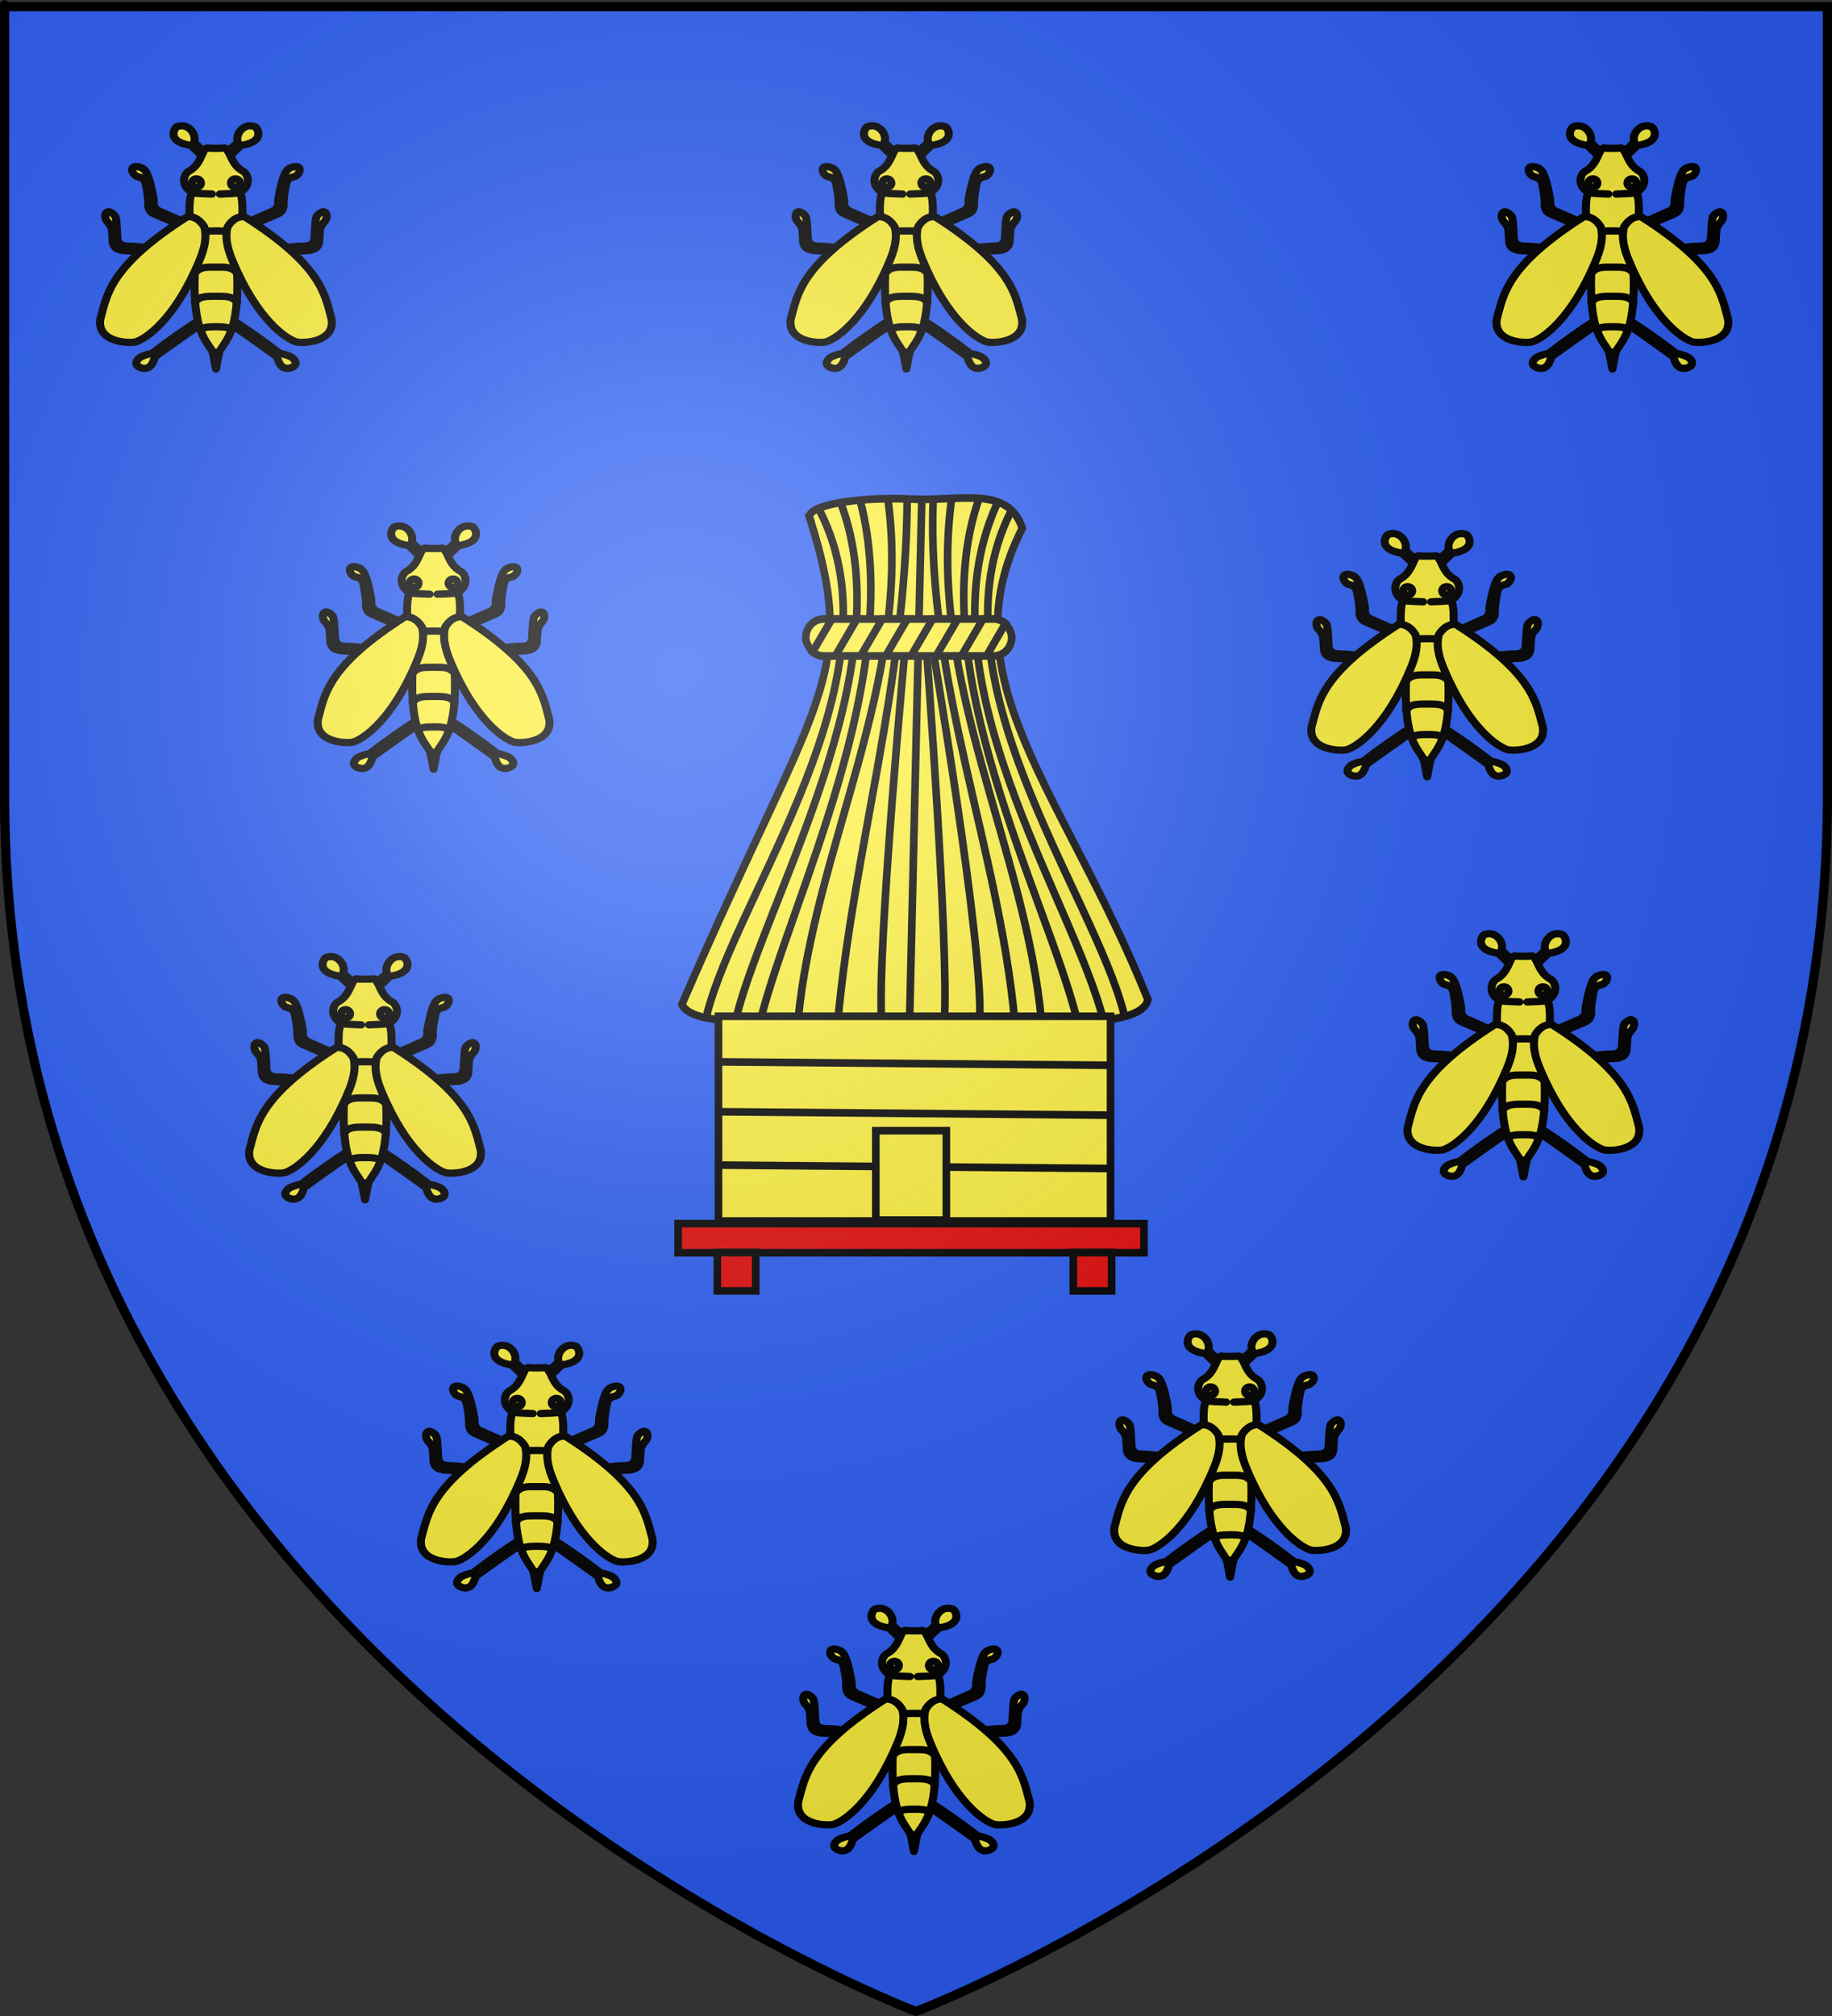
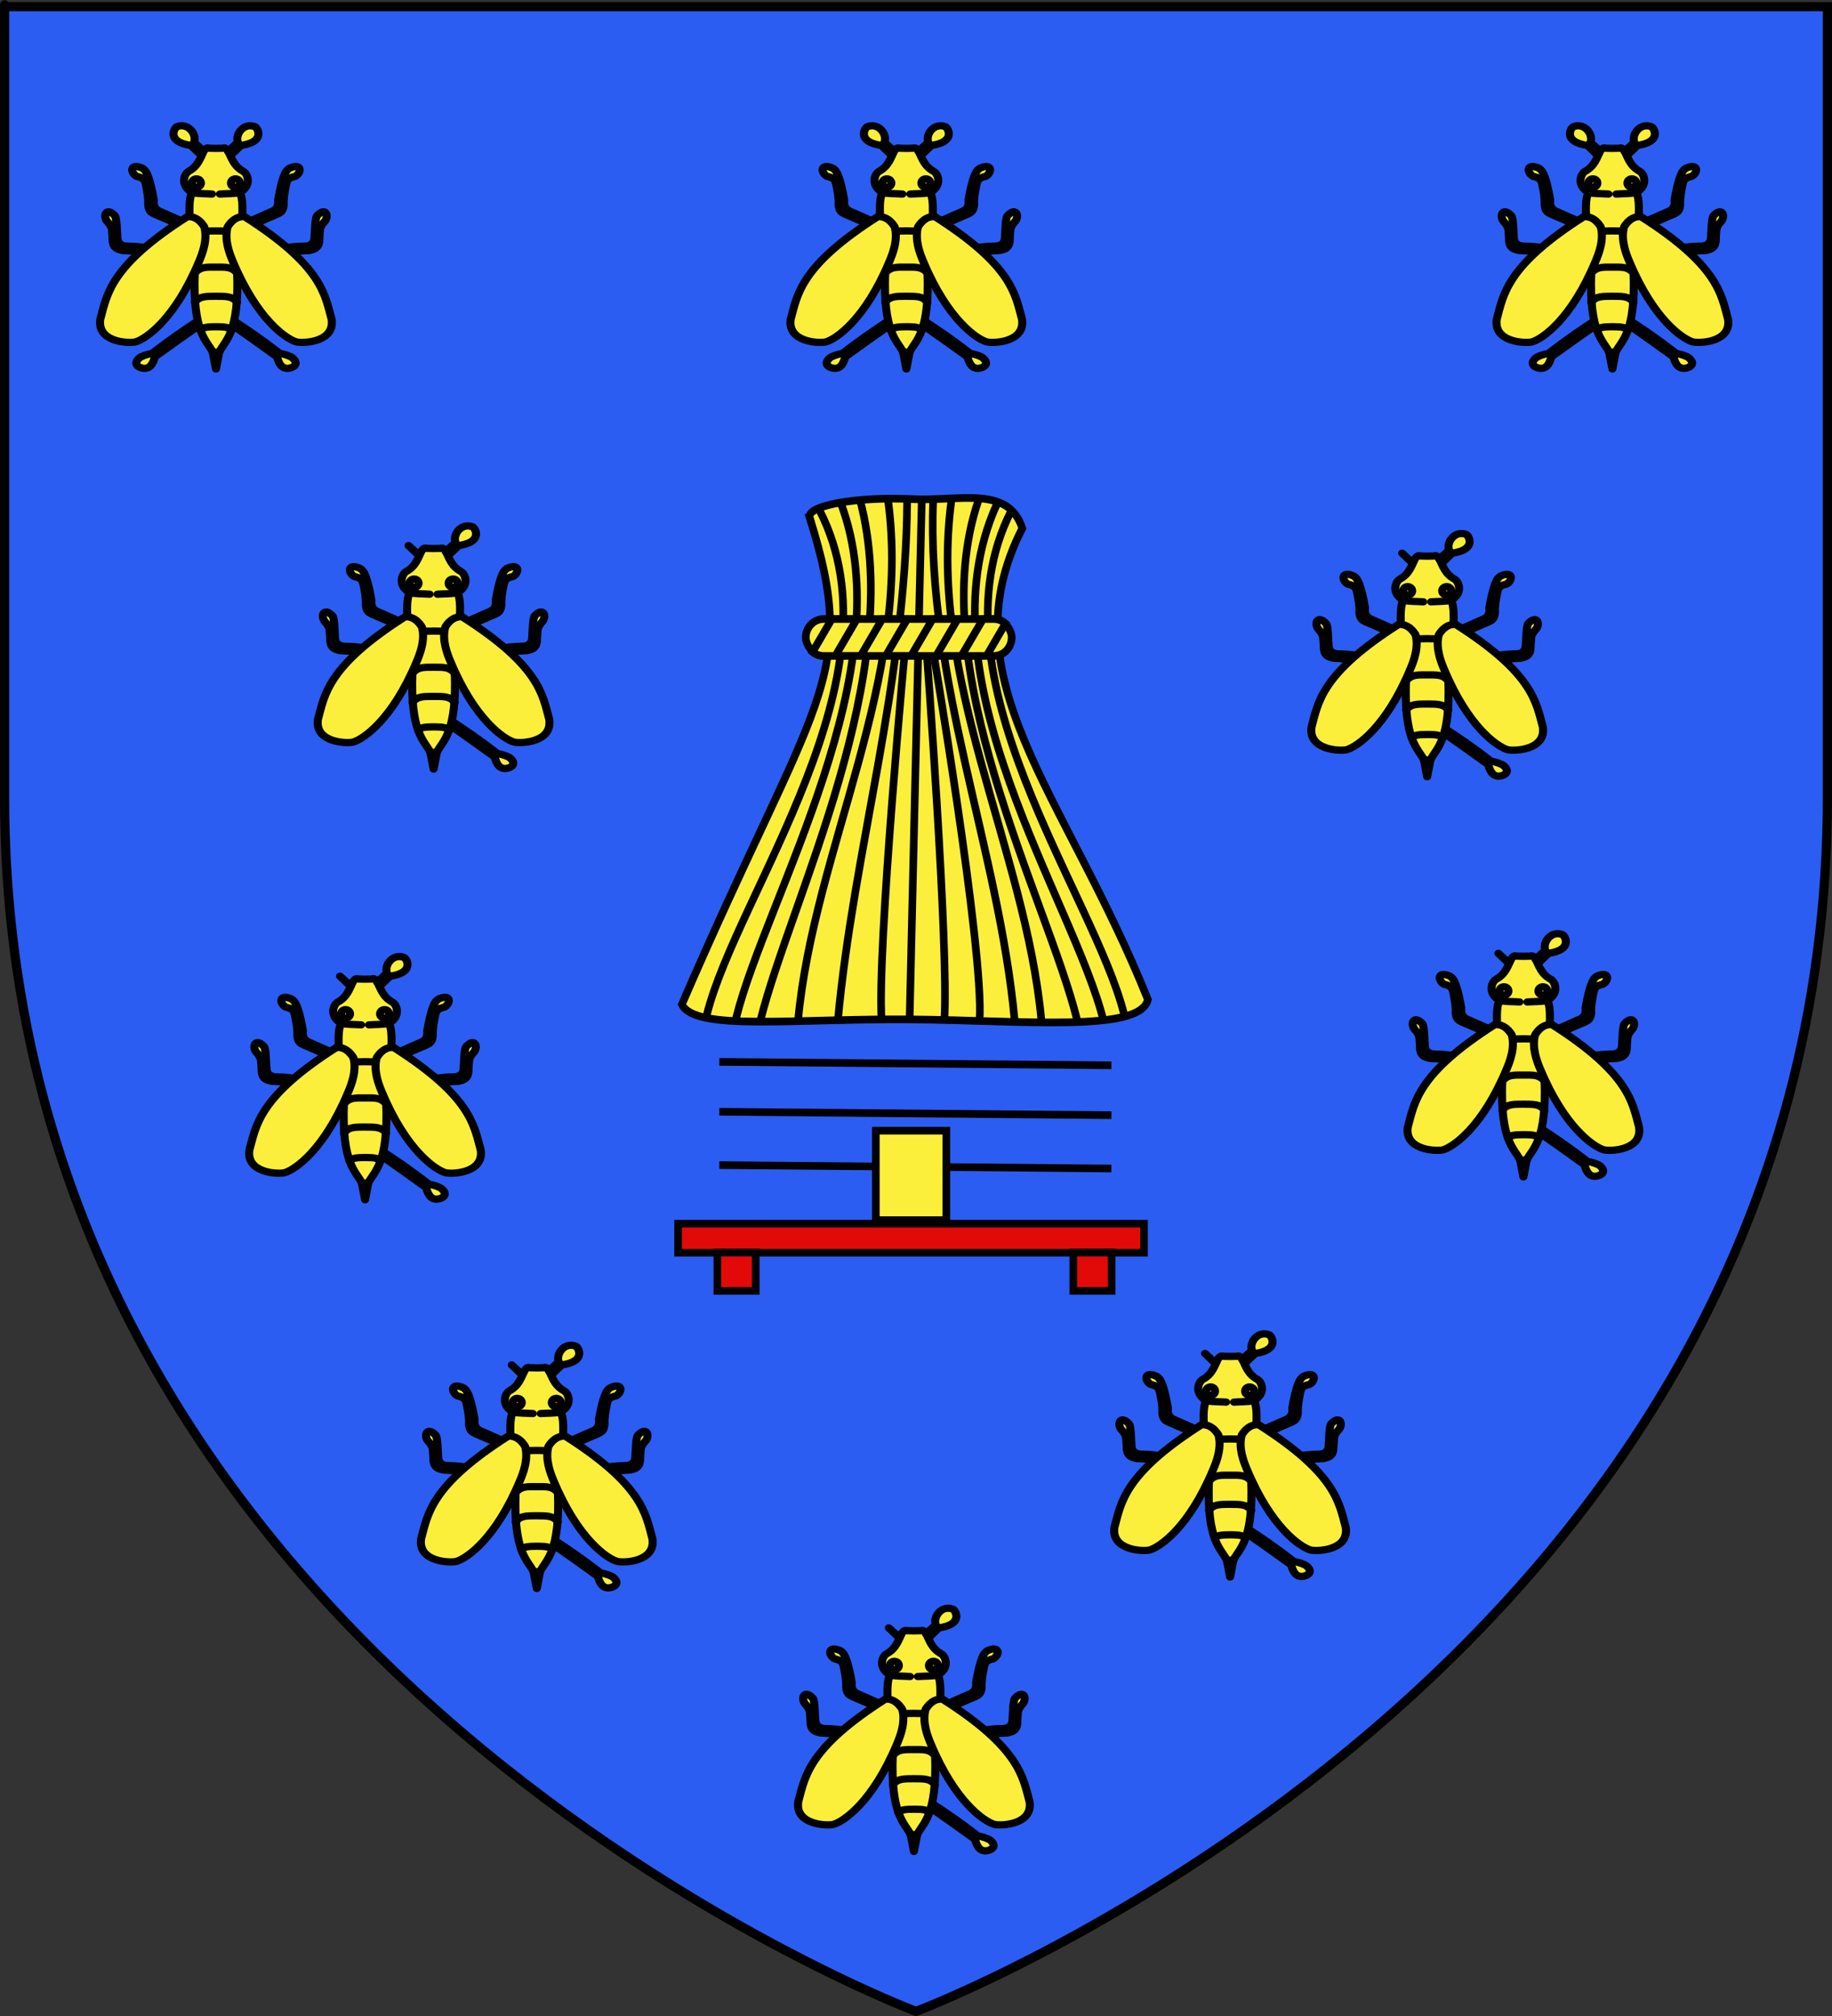
<svg xmlns="http://www.w3.org/2000/svg" xmlns:ns1="http://sodipodi.sourceforge.net/DTD/sodipodi-0.dtd" xmlns:ns2="http://www.inkscape.org/namespaces/inkscape" xmlns:xlink="http://www.w3.org/1999/xlink" height="660" width="600" version="1.0" id="svg2" ns1:version="0.32" ns2:version="0.92.3 (2405546, 2018-03-11)" ns1:docname="Blason ville fr Grand'Combe-Châteleu (Doubs).svg" ns2:export-filename="/Users/olivier/Desktop/Blason Rouge/Blason_Vide_3D.png" ns2:export-xdpi="144" ns2:export-ydpi="144" ns2:output_extension="org.inkscape.output.svg.inkscape">
  <rect width="100%" height="100%" fill="#333333" stroke="none" />
  <ns1:namedview ns2:window-height="1017" ns2:window-width="1920" ns2:pageshadow="2" ns2:pageopacity="0.0" guidetolerance="10.0" gridtolerance="10.0" objecttolerance="10.0" borderopacity="1.0" bordercolor="#666666" pagecolor="#ffffff" id="base" showgrid="false" height="660px" ns2:zoom="1.1420841" ns2:cx="102.88587" ns2:cy="307.87534" ns2:window-x="-8" ns2:window-y="-8" ns2:current-layer="layer4" ns2:window-maximized="1" />
  <desc id="desc4">Flag of Canton of Valais (Wallis)</desc>
  <defs id="defs6">
    <linearGradient id="linearGradient2893">
      <stop style="stop-color:white;stop-opacity:0.314;" offset="0" id="stop2895" />
      <stop id="stop2897" offset="0.19" style="stop-color:white;stop-opacity:0.251;" />
      <stop style="stop-color:#6b6b6b;stop-opacity:0.125;" offset="0.6" id="stop2901" />
      <stop style="stop-color:black;stop-opacity:0.125;" offset="1" id="stop2899" />
    </linearGradient>
    <radialGradient ns2:collect="always" xlink:href="#linearGradient2893" id="radialGradient3163" gradientUnits="userSpaceOnUse" gradientTransform="matrix(1.353,0,0,1.349,-77.629,-85.747)" cx="221.445" cy="226.331" fx="221.445" fy="226.331" r="300" />
  </defs>
  <g ns2:groupmode="layer" id="layer3" ns2:label="Fond écu" style="display:inline" ns1:insensitive="true">
    <path id="path2855" style="fill:#2b5df2;fill-opacity:1;fill-rule:evenodd;stroke:none;stroke-width:1px;stroke-linecap:butt;stroke-linejoin:miter;stroke-opacity:1" d="m 300,658.5 c 0,0 298.5,-112.32 298.5,-397.772 0,-285.452 0,-258.552 0,-258.552 H 1.5 V 260.728 C 1.5,546.18 300,658.5 300,658.5 Z" ns1:nodetypes="cccccc" ns2:connector-curvature="0" />
    <g id="g2984" transform="matrix(0.148,0,0,0.148,110.195,140.678)" />
  </g>
  <g ns2:groupmode="layer" id="layer4" ns2:label="Meubles">
    <g id="g3526" transform="matrix(0.69,0,0,0.69,220.843,162.396)" style="stroke:#000000;stroke-width:3.621;stroke-miterlimit:4;stroke-dasharray:none;stroke-opacity:1">
      <g transform="translate(-187.156,-71.308)" style="display:inline;stroke:#000000;stroke-width:3.621;stroke-miterlimit:4;stroke-dasharray:none;stroke-opacity:1" ns2:label="Fond écu" id="g3528">
        <g transform="matrix(3.624,0,0,3.624,-645.187,22.442)" id="g11341" style="stroke:#000000;stroke-width:0.999;stroke-miterlimit:4;stroke-dasharray:none;stroke-opacity:1">
          <path style="fill:#fcef3c;fill-opacity:1;fill-rule:evenodd;stroke:#000000;stroke-width:0.999;stroke-linecap:butt;stroke-linejoin:miter;stroke-miterlimit:4;stroke-dasharray:none;stroke-opacity:1" d="m 247.415,16.342 c 6.65,21.103 0.72,23.266 -16.746,63.7 1.711,3.527 14.704,1.828 30.026,1.963 14.733,0.129 30.046,1.74 31.008,-2.6 C 280.745,52.121 265.218,37.349 275.251,17.708 c -1.818,-5.646 -8.168,-3.522 -14.4,-3.818 -7.478,-0.355 -13.969,0.871 -13.436,2.452 z" id="path6015" ns1:nodetypes="ccsccsc" ns2:connector-curvature="0" />
          <path style="fill:none;fill-rule:evenodd;stroke:#000000;stroke-width:0.999;stroke-linecap:butt;stroke-linejoin:miter;stroke-miterlimit:4;stroke-dasharray:none;stroke-opacity:1" d="M 233.939,81.377 C 237.92,65.452 259.738,37.105 248.749,15.447" id="path4212" ns1:nodetypes="cc" ns2:connector-curvature="0" />
          <path ns1:nodetypes="cc" id="path4214" d="M 288.598,81.377 C 284.617,65.452 262.8,37.105 273.788,15.447" style="fill:none;fill-rule:evenodd;stroke:#000000;stroke-width:0.999;stroke-linecap:butt;stroke-linejoin:miter;stroke-miterlimit:4;stroke-dasharray:none;stroke-opacity:1" ns2:connector-curvature="0" />
          <path style="fill:none;fill-rule:evenodd;stroke:#000000;stroke-width:0.999;stroke-linecap:butt;stroke-linejoin:miter;stroke-miterlimit:4;stroke-dasharray:none;stroke-opacity:1" d="M 285.891,82.173 C 281.91,66.248 261.685,37.265 271.877,14.651" id="path4216" ns1:nodetypes="cc" ns2:connector-curvature="0" />
          <path ns1:nodetypes="cc" id="path4218" d="m 237.761,81.855 c 3.981,-15.925 21.977,-45.705 13.696,-67.522" style="fill:none;fill-rule:evenodd;stroke:#000000;stroke-width:0.999;stroke-linecap:butt;stroke-linejoin:miter;stroke-miterlimit:4;stroke-dasharray:none;stroke-opacity:1" ns2:connector-curvature="0" />
          <path style="fill:none;fill-rule:evenodd;stroke:#000000;stroke-width:0.999;stroke-linecap:butt;stroke-linejoin:miter;stroke-miterlimit:4;stroke-dasharray:none;stroke-opacity:1" d="M 240.946,82.173 C 244.927,66.248 260.056,36.946 254.005,14.014" id="path4220" ns1:nodetypes="cc" ns2:connector-curvature="0" />
          <path ns1:nodetypes="cc" id="path4222" d="M 282.417,82.014 C 278.436,66.089 262.033,35.831 269.518,14.014" style="fill:none;fill-rule:evenodd;stroke:#000000;stroke-width:0.999;stroke-linecap:butt;stroke-linejoin:miter;stroke-miterlimit:4;stroke-dasharray:none;stroke-opacity:1" ns2:connector-curvature="0" />
          <path ns1:nodetypes="cc" id="path4224" d="m 245.883,82.173 c 2.07,-22.454 14.97,-44.59 11.785,-68.159" style="fill:none;fill-rule:evenodd;stroke:#000000;stroke-width:0.999;stroke-linecap:butt;stroke-linejoin:miter;stroke-miterlimit:4;stroke-dasharray:none;stroke-opacity:1" ns2:connector-curvature="0" />
          <path style="fill:none;fill-rule:evenodd;stroke:#000000;stroke-width:0.999;stroke-linecap:butt;stroke-linejoin:miter;stroke-miterlimit:4;stroke-dasharray:none;stroke-opacity:1" d="M 277.758,82.173 C 275.688,59.719 262.789,37.583 265.974,14.014" id="path4226" ns1:nodetypes="cc" ns2:connector-curvature="0" />
          <path ns1:nodetypes="cc" id="path4228" d="M 274.255,82.173 C 272.185,59.719 262.63,37.583 263.585,14.014" style="fill:none;fill-rule:evenodd;stroke:#000000;stroke-width:0.999;stroke-linecap:butt;stroke-linejoin:miter;stroke-miterlimit:4;stroke-dasharray:none;stroke-opacity:1" ns2:connector-curvature="0" />
          <path style="fill:none;fill-rule:evenodd;stroke:#000000;stroke-width:0.999;stroke-linecap:butt;stroke-linejoin:miter;stroke-miterlimit:4;stroke-dasharray:none;stroke-opacity:1" d="m 251.097,82.173 c 2.07,-22.454 8.918,-44.112 9.077,-68.159" id="path4230" ns1:nodetypes="cc" ns2:connector-curvature="0" />
          <path ns1:nodetypes="cc" id="path4232" d="m 260.492,82.173 c 0,0 1.593,-68.159 1.593,-68.159" style="fill:none;fill-rule:evenodd;stroke:#000000;stroke-width:0.999;stroke-linecap:butt;stroke-linejoin:miter;stroke-miterlimit:4;stroke-dasharray:none;stroke-opacity:1" ns2:connector-curvature="0" />
          <path style="fill:none;fill-rule:evenodd;stroke:#000000;stroke-width:0.999;stroke-linecap:butt;stroke-linejoin:miter;stroke-miterlimit:4;stroke-dasharray:none;stroke-opacity:1" d="m 256.83,82.173 c -0.637,-9.237 3.185,-50.005 3.185,-50.005" id="path4234" ns1:nodetypes="cc" ns2:connector-curvature="0" />
          <path ns1:nodetypes="cc" id="path4236" d="m 265.039,82.173 c 0.637,-9.237 -2.389,-49.368 -2.389,-49.368" style="fill:none;fill-rule:evenodd;stroke:#000000;stroke-width:0.999;stroke-linecap:butt;stroke-linejoin:miter;stroke-miterlimit:4;stroke-dasharray:none;stroke-opacity:1" ns2:connector-curvature="0" />
          <path style="fill:none;fill-rule:evenodd;stroke:#000000;stroke-width:0.999;stroke-linecap:butt;stroke-linejoin:miter;stroke-miterlimit:4;stroke-dasharray:none;stroke-opacity:1" d="m 269.657,82.173 c 0.637,-9.237 -6.37,-50.164 -6.37,-50.164" id="path4238" ns1:nodetypes="cc" ns2:connector-curvature="0" />
          <rect style="display:inline;overflow:visible;visibility:visible;fill:#fcef3c;fill-opacity:1;fill-rule:nonzero;stroke:#000000;stroke-width:0.999;stroke-linecap:butt;stroke-linejoin:miter;stroke-miterlimit:4;stroke-dasharray:none;stroke-dashoffset:0;stroke-opacity:1;marker:none;marker-start:none;marker-mid:none;marker-end:none" id="rect7704" width="26.966" height="4.836" x="246.898" y="29.583" ry="2.418" rx="2.345" />
          <path style="display:inline;overflow:visible;visibility:visible;fill:#fcef3c;fill-opacity:1;fill-rule:nonzero;stroke:#000000;stroke-width:0.999;stroke-linecap:butt;stroke-linejoin:miter;stroke-miterlimit:4;stroke-dasharray:none;stroke-dashoffset:0;stroke-opacity:1;marker:none;marker-start:none;marker-mid:none;marker-end:none" d="m 250.305,29.584 -2.52,4.314 c 0.4,0.327 0.905,0.522 1.456,0.522 h 1.526 l 2.825,-4.836 z m 6.603,0 -2.825,4.836 h 3.283 l 2.825,-4.836 z m 6.603,0 -2.825,4.836 h 3.283 l 2.825,-4.836 z m 6.598,0 -2.825,4.836 h 3.287 l 2.478,-4.249 c -0.41,-0.365 -0.944,-0.587 -1.53,-0.587 z" id="rect7758" ns2:connector-curvature="0" />
-           <path style="fill:#fcef3c;fill-opacity:1;fill-rule:nonzero;stroke:#000000;stroke-width:0.999;stroke-miterlimit:4;stroke-dasharray:none;stroke-opacity:1" d="m 235.459,81.593 h 51.354 v 26.806 h -51.354 z" id="rect6012" ns2:connector-curvature="0" />
          <path style="fill:none;fill-rule:evenodd;stroke:#000000;stroke-width:0.999;stroke-linecap:butt;stroke-linejoin:miter;stroke-miterlimit:4;stroke-dasharray:none;stroke-opacity:1" d="m 235.574,87.564 c 51.349,0.45 51.349,0.45 51.349,0.45" id="path7787" ns2:connector-curvature="0" />
          <path id="path7789" d="m 235.574,94.095 c 51.349,0.45 51.349,0.45 51.349,0.45" style="fill:none;fill-rule:evenodd;stroke:#000000;stroke-width:0.999;stroke-linecap:butt;stroke-linejoin:miter;stroke-miterlimit:4;stroke-dasharray:none;stroke-opacity:1" ns2:connector-curvature="0" />
          <path style="fill:none;fill-rule:evenodd;stroke:#000000;stroke-width:0.999;stroke-linecap:butt;stroke-linejoin:miter;stroke-miterlimit:4;stroke-dasharray:none;stroke-opacity:1" d="m 235.574,101.077 c 51.349,0.45 51.349,0.45 51.349,0.45" id="path7791" ns2:connector-curvature="0" />
          <rect style="fill:#fcef3c;fill-opacity:1;fill-rule:nonzero;stroke:#000000;stroke-width:0.999;stroke-miterlimit:4;stroke-dasharray:none;stroke-opacity:1" id="rect7793" width="9.234" height="11.711" x="256.069" y="96.573" />
          <rect y="108.742" x="230.177" height="3.812" width="61.017" id="rect7795" style="fill:#e20909;fill-opacity:1;fill-rule:nonzero;stroke:#000000;stroke-width:0.999;stroke-miterlimit:4;stroke-dasharray:none;stroke-opacity:1" />
          <rect y="112.53" x="235.316" height="5.021" width="5.021" id="rect7797" style="fill:#e20909;fill-opacity:1;fill-rule:nonzero;stroke:#000000;stroke-width:0.999;stroke-miterlimit:4;stroke-dasharray:none;stroke-opacity:1" />
          <rect style="fill:#e20909;fill-opacity:1;fill-rule:nonzero;stroke:#000000;stroke-width:0.999;stroke-miterlimit:4;stroke-dasharray:none;stroke-opacity:1" id="rect7799" width="5.021" height="5.021" x="281.935" y="112.53" />
        </g>
      </g>
      <g transform="translate(-187.156,-71.308)" ns2:label="Meubles" id="g3556" style="stroke:#000000;stroke-width:3.621;stroke-miterlimit:4;stroke-dasharray:none;stroke-opacity:1" />
      <g transform="translate(-187.156,-71.308)" ns2:label="Reflet final" id="g3558" style="stroke:#000000;stroke-width:3.621;stroke-miterlimit:4;stroke-dasharray:none;stroke-opacity:1" />
      <g transform="translate(-187.156,-71.308)" ns2:label="Contour final" id="g3560" style="stroke:#000000;stroke-width:3.621;stroke-miterlimit:4;stroke-dasharray:none;stroke-opacity:1" />
    </g>
    <g id="g3036" transform="matrix(0.148,0,0,0.148,254.921,517.464)" style="fill:#fcef3c;stroke:#000000;stroke-width:16.849;stroke-miterlimit:4;stroke-dasharray:none;stroke-opacity:1">
      <g id="g3038" style="display:inline;fill:#fcef3c;stroke:#000000;stroke-width:9.113;stroke-miterlimit:4;stroke-dasharray:none;stroke-opacity:1" transform="matrix(1.947,0,0,1.756,-335.076,-294.043)">
        <g id="g3040" style="fill:#fcef3c;stroke:#000000;stroke-width:9.113;stroke-miterlimit:4;stroke-dasharray:none;stroke-opacity:1">
-           <path id="path3042" style="display:inline;overflow:visible;visibility:visible;opacity:1;fill:#fcef3c;fill-opacity:1;fill-rule:nonzero;stroke:#000000;stroke-width:9.113;stroke-linecap:round;stroke-linejoin:round;stroke-miterlimit:4;stroke-dasharray:none;stroke-dashoffset:0;stroke-opacity:1;marker:none;marker-start:none;marker-mid:none;marker-end:none" d="m 308.571,445.934 c -16.985,12.226 -34.706,25.61 -55,43.036 -6.655,1.291 -12.856,4.042 -14.455,5.723 -9.71,9.417 2.891,14.127 7.491,13.027 5.661,-0.852 8.294,-7.003 10.179,-14.464 18.095,-14.549 36.19,-28.589 54.286,-42.679" ns2:connector-curvature="0" />
-           <path id="path3044" style="display:inline;overflow:visible;visibility:visible;opacity:1;fill:#fcef3c;fill-opacity:1;fill-rule:nonzero;stroke:#000000;stroke-width:9.113;stroke-linecap:round;stroke-linejoin:round;stroke-miterlimit:4;stroke-dasharray:none;stroke-dashoffset:0;stroke-opacity:1;marker:none;marker-start:none;marker-mid:none;marker-end:none" d="m 309.464,239.505 -11.786,-12.5 c -26.997,-4.367 -19.671,-20.382 -16.25,-23.393 12.498,-6.048 23.387,8.915 19.821,19.464 l 11.25,11.429" ns2:connector-curvature="0" />
+           <path id="path3044" style="display:inline;overflow:visible;visibility:visible;opacity:1;fill:#fcef3c;fill-opacity:1;fill-rule:nonzero;stroke:#000000;stroke-width:9.113;stroke-linecap:round;stroke-linejoin:round;stroke-miterlimit:4;stroke-dasharray:none;stroke-dashoffset:0;stroke-opacity:1;marker:none;marker-start:none;marker-mid:none;marker-end:none" d="m 309.464,239.505 -11.786,-12.5 l 11.25,11.429" ns2:connector-curvature="0" />
          <path id="path3046" style="display:inline;overflow:visible;visibility:visible;opacity:1;fill:#fcef3c;fill-opacity:1;fill-rule:nonzero;stroke:#000000;stroke-width:9.113;stroke-linecap:round;stroke-linejoin:round;stroke-miterlimit:4;stroke-dasharray:none;stroke-dashoffset:0;stroke-opacity:1;marker:none;marker-start:none;marker-mid:none;marker-end:none" d="m 290.893,323.969 -26.607,-13.036 c -6.037,-2.296 -9.833,-6.534 -8.75,-15 -6.155,-39.175 -11.255,-38.284 -12.857,-40.179 -14.487,-7.224 -14.062,5.439 -6.786,10.179 8.388,2.027 9.136,4.87 10.357,9.107 1.815,9.957 3.387,19.576 2.857,26.25 0.502,9.276 4.063,10.395 7.321,12.321 l 30,14.286" ns2:connector-curvature="0" />
          <path id="path3048" style="display:inline;overflow:visible;visibility:visible;opacity:1;fill:#fcef3c;fill-opacity:1;fill-rule:nonzero;stroke:#000000;stroke-width:9.113;stroke-linecap:round;stroke-linejoin:round;stroke-miterlimit:4;stroke-dasharray:none;stroke-dashoffset:0;stroke-opacity:1;marker:none;marker-start:none;marker-mid:none;marker-end:none" d="m 246.964,355.755 c -6.603,-0.711 -9.285,-1.683 -22.321,-1.964 -6.758,-0.332 -10.443,-4.372 -10.536,-10.893 -0.64,-10.148 -0.695,-24.51 -2.857,-27.321 -9.046,-10.983 -13.661,-1.325 -9.286,6.429 2.919,3.571 5.336,7.143 5.893,10.714 0.548,6.178 0.821,11.261 0.893,15.536 1.159,8.753 6.215,9.714 11.071,11.071 l 25.536,1.607" ns2:connector-curvature="0" />
          <path id="path3050" style="display:inline;overflow:visible;visibility:visible;opacity:1;fill:#fcef3c;fill-opacity:1;fill-rule:nonzero;stroke:#000000;stroke-width:9.113;stroke-linecap:round;stroke-linejoin:round;stroke-miterlimit:4;stroke-dasharray:none;stroke-dashoffset:0;stroke-opacity:1;marker:none;marker-start:none;marker-mid:none;marker-end:none" d="m 343.744,445.934 c 16.985,12.226 34.706,25.61 55,43.036 6.655,1.291 12.856,4.042 14.455,5.723 9.71,9.417 -2.891,14.127 -7.491,13.027 -5.661,-0.852 -8.294,-7.003 -10.179,-14.464 -18.095,-14.549 -36.19,-28.589 -54.286,-42.679" ns2:connector-curvature="0" />
          <path id="path3052" style="display:inline;overflow:visible;visibility:visible;fill:#fcef3c;fill-opacity:1;fill-rule:nonzero;stroke:#000000;stroke-width:9.113;stroke-linecap:round;stroke-linejoin:round;stroke-miterlimit:4;stroke-dasharray:none;stroke-dashoffset:0;stroke-opacity:1;marker:none;marker-start:none;marker-mid:none;marker-end:none" d="m 326.158,230.724 6.158,-0.148 c 2.396,0.602 3.907,-2.774 7.5,3.214 4.181,8.781 6.318,19.235 17.587,25.992 5.163,3.554 9.515,17.667 -4.015,26.508 3.659,7.682 3.125,23.751 2.143,40.714 l -5.357,59.286 c 2.709,76.848 -13.394,85.982 -20.292,100.923 l -3.723,21.398 -3.723,-21.398 c -6.898,-14.941 -23.002,-24.075 -20.292,-100.923 l -5.357,-59.286 c -0.982,-16.963 -1.516,-33.032 2.143,-40.714 -13.53,-8.841 -9.178,-22.954 -4.015,-26.508 11.269,-6.757 13.406,-17.211 17.587,-25.992 3.593,-5.988 5.104,-2.613 7.5,-3.214 z" ns2:connector-curvature="0" />
          <path id="path3054" style="display:inline;overflow:visible;visibility:visible;opacity:1;fill:#fcef3c;fill-opacity:1;fill-rule:nonzero;stroke:#000000;stroke-width:9.113;stroke-linecap:round;stroke-linejoin:round;stroke-miterlimit:4;stroke-dasharray:none;stroke-dashoffset:0;stroke-opacity:1;marker:none;marker-start:none;marker-mid:none;marker-end:none" d="m 361.423,323.969 26.607,-13.036 c 6.037,-2.296 9.833,-6.534 8.75,-15 6.155,-39.175 11.255,-38.284 12.857,-40.179 14.487,-7.224 14.062,5.439 6.786,10.179 -8.388,2.027 -9.136,4.87 -10.357,9.107 -1.815,9.957 -3.387,19.576 -2.857,26.25 -0.502,9.276 -4.063,10.395 -7.321,12.321 l -30,14.286" ns2:connector-curvature="0" />
          <path id="path3056" style="display:inline;overflow:visible;visibility:visible;opacity:1;fill:#fcef3c;fill-opacity:1;fill-rule:nonzero;stroke:#000000;stroke-width:9.113;stroke-linecap:round;stroke-linejoin:round;stroke-miterlimit:4;stroke-dasharray:none;stroke-dashoffset:0;stroke-opacity:1;marker:none;marker-start:none;marker-mid:none;marker-end:none" d="m 405.351,355.755 c 6.603,-0.711 9.285,-1.683 22.321,-1.964 6.758,-0.332 10.443,-4.372 10.536,-10.893 0.64,-10.148 0.695,-24.51 2.857,-27.321 9.046,-10.983 13.661,-1.325 9.286,6.429 -2.919,3.571 -5.336,7.143 -5.893,10.714 -0.548,6.178 -0.821,11.261 -0.893,15.536 -1.159,8.753 -6.215,9.714 -11.071,11.071 l -25.536,1.607" ns2:connector-curvature="0" />
          <path id="path3058" style="display:inline;overflow:visible;visibility:visible;opacity:1;fill:#fcef3c;fill-opacity:1;fill-rule:nonzero;stroke:#000000;stroke-width:9.113;stroke-linecap:round;stroke-linejoin:round;stroke-miterlimit:4;stroke-dasharray:none;stroke-dashoffset:0;stroke-opacity:1;marker:none;marker-start:none;marker-mid:none;marker-end:none" d="m 298.393,286.201 c 6.951,1.91 15.504,1.417 23.304,2.054" ns2:connector-curvature="0" />
          <path id="path3060" style="display:inline;overflow:visible;visibility:visible;opacity:1;fill:#fcef3c;fill-opacity:1;fill-rule:nonzero;stroke:#000000;stroke-width:9.113;stroke-linecap:round;stroke-linejoin:round;stroke-miterlimit:4;stroke-dasharray:none;stroke-dashoffset:0;stroke-opacity:1;marker:none;marker-start:none;marker-mid:none;marker-end:none" d="m 342.851,239.505 11.786,-12.5 c 26.997,-4.367 19.671,-20.382 16.25,-23.393 -12.498,-6.048 -23.387,8.915 -19.821,19.464 l -11.25,11.429" ns2:connector-curvature="0" />
          <path id="path3062" style="opacity:1;fill:#fcef3c;fill-opacity:1;fill-rule:nonzero;stroke:#000000;stroke-width:9.113;stroke-linecap:round;stroke-linejoin:round;stroke-miterlimit:4;stroke-dasharray:none;stroke-opacity:1" transform="translate(1.01,0.758)" d="m 308.097,273.661 c 0.003,2.931 -2.288,5.308 -5.114,5.308 -2.826,0 -5.117,-2.377 -5.114,-5.308 -0.003,-2.931 2.288,-5.308 5.114,-5.308 2.826,0 5.117,2.377 5.114,5.308 z" ns2:connector-curvature="0" />
          <path id="path3064" style="opacity:1;fill:#fcef3c;fill-opacity:1;fill-rule:nonzero;stroke:#000000;stroke-width:9.113;stroke-linecap:round;stroke-linejoin:round;stroke-miterlimit:4;stroke-dasharray:none;stroke-opacity:1" transform="matrix(-1,0,0,1,651.306,0.758)" d="m 308.097,273.661 c 0.003,2.931 -2.288,5.308 -5.114,5.308 -2.826,0 -5.117,-2.377 -5.114,-5.308 -0.003,-2.931 2.288,-5.308 5.114,-5.308 2.826,0 5.117,2.377 5.114,5.308 z" ns2:connector-curvature="0" />
          <path id="path3066" style="display:inline;overflow:visible;visibility:visible;opacity:1;fill:#fcef3c;fill-opacity:1;fill-rule:nonzero;stroke:#000000;stroke-width:9.113;stroke-linecap:round;stroke-linejoin:round;stroke-miterlimit:4;stroke-dasharray:none;stroke-dashoffset:0;stroke-opacity:1;marker:none;marker-start:none;marker-mid:none;marker-end:none" d="m 353.923,286.201 c -6.951,1.91 -15.504,1.417 -23.304,2.054" ns2:connector-curvature="0" />
          <path id="path3068" style="display:inline;overflow:visible;visibility:visible;fill:#fcef3c;fill-opacity:1;fill-rule:nonzero;stroke:#000000;stroke-width:9.113;stroke-linecap:round;stroke-linejoin:round;stroke-miterlimit:4;stroke-dasharray:none;stroke-dashoffset:0;stroke-opacity:1;marker:none;marker-start:none;marker-mid:none;marker-end:none" d="m 338.833,334.951 -12.676,-0.268 -12.676,0.268" ns2:connector-curvature="0" />
          <path id="path3070" style="display:inline;overflow:visible;visibility:visible;fill:#fcef3c;fill-opacity:1;fill-rule:nonzero;stroke:#000000;stroke-width:9.113;stroke-linecap:round;stroke-linejoin:round;stroke-miterlimit:4;stroke-dasharray:none;stroke-dashoffset:0;stroke-opacity:1;marker:none;marker-start:none;marker-mid:none;marker-end:none" d="m 350.976,389.237 c -6.175,-10.179 -15.238,-8.808 -24.819,-8.929 -9.58,0.12 -18.643,-1.251 -24.819,8.929" ns2:connector-curvature="0" />
          <path id="path3072" style="display:inline;overflow:visible;visibility:visible;fill:#fcef3c;fill-opacity:1;fill-rule:nonzero;stroke:#000000;stroke-width:9.113;stroke-linecap:round;stroke-linejoin:round;stroke-miterlimit:4;stroke-dasharray:none;stroke-dashoffset:0;stroke-opacity:1;marker:none;marker-start:none;marker-mid:none;marker-end:none" d="m 350.083,424.773 c -5.089,-8.68 -14.693,-7.53 -23.661,-7.768 0,0 8.967,0.237 -0.265,0 -9.232,0.237 -18.837,-0.912 -23.926,7.768" ns2:connector-curvature="0" />
          <path id="path3074" style="display:inline;overflow:visible;visibility:visible;fill:#fcef3c;fill-opacity:1;fill-rule:nonzero;stroke:#000000;stroke-width:9.113;stroke-linecap:round;stroke-linejoin:round;stroke-miterlimit:4;stroke-dasharray:none;stroke-dashoffset:0;stroke-opacity:1;marker:none;marker-start:none;marker-mid:none;marker-end:none" d="m 343.923,459.505 c -3.782,-4.107 -10.156,-3.908 -16.696,-4.107 0,0 6.54,0.199 -1.069,0 -7.609,0.199 -13.983,2.5e-4 -17.765,4.107" ns2:connector-curvature="0" />
          <g id="g3076" style="fill:#fcef3c;fill-opacity:1;stroke:#000000;stroke-width:9.113;stroke-linecap:round;stroke-linejoin:round;stroke-miterlimit:4;stroke-dasharray:none;stroke-opacity:1">
            <path id="path3078" style="display:inline;overflow:visible;visibility:visible;opacity:1;fill:#fcef3c;fill-opacity:1;fill-rule:nonzero;stroke:#000000;stroke-width:9.113;stroke-linecap:round;stroke-linejoin:round;stroke-miterlimit:4;stroke-dasharray:none;stroke-dashoffset:0;stroke-opacity:1;marker:none;marker-start:none;marker-mid:none;marker-end:none" d="m 293.702,316.719 c -88.135,62.097 -91.326,98.002 -98.995,129.3 -3.844,29.126 32.45,30.481 39.901,28.537 11.86,-3.674 45.014,-28.663 72.478,-101.773 3.42,-8.954 9.908,-26.946 5.808,-43.184 -6.602,-11.714 -13.951,-13.221 -19.193,-12.879 z" ns2:connector-curvature="0" />
            <path id="path3080" style="display:inline;overflow:visible;visibility:visible;opacity:1;fill:#fcef3c;fill-opacity:1;fill-rule:nonzero;stroke:#000000;stroke-width:9.113;stroke-linecap:round;stroke-linejoin:round;stroke-miterlimit:4;stroke-dasharray:none;stroke-dashoffset:0;stroke-opacity:1;marker:none;marker-start:none;marker-mid:none;marker-end:none" d="m 358.614,316.719 c 88.135,62.097 91.326,98.002 98.995,129.3 3.844,29.126 -32.45,30.481 -39.901,28.537 -11.86,-3.674 -45.014,-28.663 -72.478,-101.773 -3.42,-8.954 -9.908,-26.946 -5.808,-43.184 6.602,-11.714 13.951,-13.221 19.193,-12.879 z" ns2:connector-curvature="0" />
          </g>
          <path id="path3082" style="display:inline;overflow:visible;visibility:visible;opacity:1;fill:#fcef3c;fill-opacity:1;fill-rule:nonzero;stroke:#000000;stroke-width:9.113;stroke-linecap:round;stroke-linejoin:round;stroke-miterlimit:4;stroke-dasharray:none;stroke-dashoffset:0;stroke-opacity:1;marker:none;marker-start:none;marker-mid:none;marker-end:none" d="m 322.232,487.094 c 0,0 1.942,0.446 3.884,0.446 1.942,0 3.884,-0.446 3.884,-0.446" ns2:connector-curvature="0" />
        </g>
      </g>
      <g id="g3084" style="fill:#fcef3c;stroke:#000000;stroke-width:16.849;stroke-miterlimit:4;stroke-dasharray:none;stroke-opacity:1" />
    </g>
    <use x="0" y="0" xlink:href="#g3036" id="use2798" transform="translate(103.554,-89.83)" width="600" height="660" />
    <use x="0" y="0" xlink:href="#use2798" id="use2800" transform="translate(96.068,-131.002)" width="600" height="660" />
    <use x="0" y="0" xlink:href="#use2800" id="use2802" transform="translate(-356.93,-133.497)" width="600" height="660" />
    <use x="0" y="0" xlink:href="#use2802" id="use2804" transform="translate(33.792,268.242)" width="600" height="660" />
    <use x="0" y="0" xlink:href="#use2804" id="use2806" transform="translate(-56.237,-127.259)" width="600" height="660" />
    <use x="0" y="0" xlink:href="#use2806" id="use2808" transform="translate(347.856,-138.488)" width="600" height="660" />
    <g style="fill:#fcef3c;stroke:#000000;stroke-width:16.849;stroke-miterlimit:4;stroke-dasharray:none;stroke-opacity:1" transform="matrix(0.148,0,0,0.148,26.334,32.133)" id="use2812">
      <g transform="matrix(1.947,0,0,1.756,-335.076,-294.043)" style="display:inline;fill:#fcef3c;stroke:#000000;stroke-width:9.113;stroke-miterlimit:4;stroke-dasharray:none;stroke-opacity:1" id="g4869">
        <g style="fill:#fcef3c;stroke:#000000;stroke-width:9.113;stroke-miterlimit:4;stroke-dasharray:none;stroke-opacity:1" id="g4867">
          <path ns2:connector-curvature="0" d="m 308.571,445.934 c -16.985,12.226 -34.706,25.61 -55,43.036 -6.655,1.291 -12.856,4.042 -14.455,5.723 -9.71,9.417 2.891,14.127 7.491,13.027 5.661,-0.852 8.294,-7.003 10.179,-14.464 18.095,-14.549 36.19,-28.589 54.286,-42.679" style="display:inline;overflow:visible;visibility:visible;opacity:1;fill:#fcef3c;fill-opacity:1;fill-rule:nonzero;stroke:#000000;stroke-width:9.113;stroke-linecap:round;stroke-linejoin:round;stroke-miterlimit:4;stroke-dasharray:none;stroke-dashoffset:0;stroke-opacity:1;marker:none;marker-start:none;marker-mid:none;marker-end:none" id="path4825" />
          <path ns2:connector-curvature="0" d="m 309.464,239.505 -11.786,-12.5 c -26.997,-4.367 -19.671,-20.382 -16.25,-23.393 12.498,-6.048 23.387,8.915 19.821,19.464 l 11.25,11.429" style="display:inline;overflow:visible;visibility:visible;opacity:1;fill:#fcef3c;fill-opacity:1;fill-rule:nonzero;stroke:#000000;stroke-width:9.113;stroke-linecap:round;stroke-linejoin:round;stroke-miterlimit:4;stroke-dasharray:none;stroke-dashoffset:0;stroke-opacity:1;marker:none;marker-start:none;marker-mid:none;marker-end:none" id="path4827" />
          <path ns2:connector-curvature="0" d="m 290.893,323.969 -26.607,-13.036 c -6.037,-2.296 -9.833,-6.534 -8.75,-15 -6.155,-39.175 -11.255,-38.284 -12.857,-40.179 -14.487,-7.224 -14.062,5.439 -6.786,10.179 8.388,2.027 9.136,4.87 10.357,9.107 1.815,9.957 3.387,19.576 2.857,26.25 0.502,9.276 4.063,10.395 7.321,12.321 l 30,14.286" style="display:inline;overflow:visible;visibility:visible;opacity:1;fill:#fcef3c;fill-opacity:1;fill-rule:nonzero;stroke:#000000;stroke-width:9.113;stroke-linecap:round;stroke-linejoin:round;stroke-miterlimit:4;stroke-dasharray:none;stroke-dashoffset:0;stroke-opacity:1;marker:none;marker-start:none;marker-mid:none;marker-end:none" id="path4829" />
          <path ns2:connector-curvature="0" d="m 246.964,355.755 c -6.603,-0.711 -9.285,-1.683 -22.321,-1.964 -6.758,-0.332 -10.443,-4.372 -10.536,-10.893 -0.64,-10.148 -0.695,-24.51 -2.857,-27.321 -9.046,-10.983 -13.661,-1.325 -9.286,6.429 2.919,3.571 5.336,7.143 5.893,10.714 0.548,6.178 0.821,11.261 0.893,15.536 1.159,8.753 6.215,9.714 11.071,11.071 l 25.536,1.607" style="display:inline;overflow:visible;visibility:visible;opacity:1;fill:#fcef3c;fill-opacity:1;fill-rule:nonzero;stroke:#000000;stroke-width:9.113;stroke-linecap:round;stroke-linejoin:round;stroke-miterlimit:4;stroke-dasharray:none;stroke-dashoffset:0;stroke-opacity:1;marker:none;marker-start:none;marker-mid:none;marker-end:none" id="path4831" />
          <path ns2:connector-curvature="0" d="m 343.744,445.934 c 16.985,12.226 34.706,25.61 55,43.036 6.655,1.291 12.856,4.042 14.455,5.723 9.71,9.417 -2.891,14.127 -7.491,13.027 -5.661,-0.852 -8.294,-7.003 -10.179,-14.464 -18.095,-14.549 -36.19,-28.589 -54.286,-42.679" style="display:inline;overflow:visible;visibility:visible;opacity:1;fill:#fcef3c;fill-opacity:1;fill-rule:nonzero;stroke:#000000;stroke-width:9.113;stroke-linecap:round;stroke-linejoin:round;stroke-miterlimit:4;stroke-dasharray:none;stroke-dashoffset:0;stroke-opacity:1;marker:none;marker-start:none;marker-mid:none;marker-end:none" id="path4833" />
          <path ns2:connector-curvature="0" d="m 326.158,230.724 6.158,-0.148 c 2.396,0.602 3.907,-2.774 7.5,3.214 4.181,8.781 6.318,19.235 17.587,25.992 5.163,3.554 9.515,17.667 -4.015,26.508 3.659,7.682 3.125,23.751 2.143,40.714 l -5.357,59.286 c 2.709,76.848 -13.394,85.982 -20.292,100.923 l -3.723,21.398 -3.723,-21.398 c -6.898,-14.941 -23.002,-24.075 -20.292,-100.923 l -5.357,-59.286 c -0.982,-16.963 -1.516,-33.032 2.143,-40.714 -13.53,-8.841 -9.178,-22.954 -4.015,-26.508 11.269,-6.757 13.406,-17.211 17.587,-25.992 3.593,-5.988 5.104,-2.613 7.5,-3.214 z" style="display:inline;overflow:visible;visibility:visible;fill:#fcef3c;fill-opacity:1;fill-rule:nonzero;stroke:#000000;stroke-width:9.113;stroke-linecap:round;stroke-linejoin:round;stroke-miterlimit:4;stroke-dasharray:none;stroke-dashoffset:0;stroke-opacity:1;marker:none;marker-start:none;marker-mid:none;marker-end:none" id="path4835" />
          <path ns2:connector-curvature="0" d="m 361.423,323.969 26.607,-13.036 c 6.037,-2.296 9.833,-6.534 8.75,-15 6.155,-39.175 11.255,-38.284 12.857,-40.179 14.487,-7.224 14.062,5.439 6.786,10.179 -8.388,2.027 -9.136,4.87 -10.357,9.107 -1.815,9.957 -3.387,19.576 -2.857,26.25 -0.502,9.276 -4.063,10.395 -7.321,12.321 l -30,14.286" style="display:inline;overflow:visible;visibility:visible;opacity:1;fill:#fcef3c;fill-opacity:1;fill-rule:nonzero;stroke:#000000;stroke-width:9.113;stroke-linecap:round;stroke-linejoin:round;stroke-miterlimit:4;stroke-dasharray:none;stroke-dashoffset:0;stroke-opacity:1;marker:none;marker-start:none;marker-mid:none;marker-end:none" id="path4837" />
          <path ns2:connector-curvature="0" d="m 405.351,355.755 c 6.603,-0.711 9.285,-1.683 22.321,-1.964 6.758,-0.332 10.443,-4.372 10.536,-10.893 0.64,-10.148 0.695,-24.51 2.857,-27.321 9.046,-10.983 13.661,-1.325 9.286,6.429 -2.919,3.571 -5.336,7.143 -5.893,10.714 -0.548,6.178 -0.821,11.261 -0.893,15.536 -1.159,8.753 -6.215,9.714 -11.071,11.071 l -25.536,1.607" style="display:inline;overflow:visible;visibility:visible;opacity:1;fill:#fcef3c;fill-opacity:1;fill-rule:nonzero;stroke:#000000;stroke-width:9.113;stroke-linecap:round;stroke-linejoin:round;stroke-miterlimit:4;stroke-dasharray:none;stroke-dashoffset:0;stroke-opacity:1;marker:none;marker-start:none;marker-mid:none;marker-end:none" id="path4839" />
          <path ns2:connector-curvature="0" d="m 298.393,286.201 c 6.951,1.91 15.504,1.417 23.304,2.054" style="display:inline;overflow:visible;visibility:visible;opacity:1;fill:#fcef3c;fill-opacity:1;fill-rule:nonzero;stroke:#000000;stroke-width:9.113;stroke-linecap:round;stroke-linejoin:round;stroke-miterlimit:4;stroke-dasharray:none;stroke-dashoffset:0;stroke-opacity:1;marker:none;marker-start:none;marker-mid:none;marker-end:none" id="path4841" />
          <path ns2:connector-curvature="0" d="m 342.851,239.505 11.786,-12.5 c 26.997,-4.367 19.671,-20.382 16.25,-23.393 -12.498,-6.048 -23.387,8.915 -19.821,19.464 l -11.25,11.429" style="display:inline;overflow:visible;visibility:visible;opacity:1;fill:#fcef3c;fill-opacity:1;fill-rule:nonzero;stroke:#000000;stroke-width:9.113;stroke-linecap:round;stroke-linejoin:round;stroke-miterlimit:4;stroke-dasharray:none;stroke-dashoffset:0;stroke-opacity:1;marker:none;marker-start:none;marker-mid:none;marker-end:none" id="path4843" />
          <path ns2:connector-curvature="0" d="m 308.097,273.661 c 0.003,2.931 -2.288,5.308 -5.114,5.308 -2.826,0 -5.117,-2.377 -5.114,-5.308 -0.003,-2.931 2.288,-5.308 5.114,-5.308 2.826,0 5.117,2.377 5.114,5.308 z" transform="translate(1.01,0.758)" style="opacity:1;fill:#fcef3c;fill-opacity:1;fill-rule:nonzero;stroke:#000000;stroke-width:9.113;stroke-linecap:round;stroke-linejoin:round;stroke-miterlimit:4;stroke-dasharray:none;stroke-opacity:1" id="path4845" />
          <path ns2:connector-curvature="0" d="m 308.097,273.661 c 0.003,2.931 -2.288,5.308 -5.114,5.308 -2.826,0 -5.117,-2.377 -5.114,-5.308 -0.003,-2.931 2.288,-5.308 5.114,-5.308 2.826,0 5.117,2.377 5.114,5.308 z" transform="matrix(-1,0,0,1,651.306,0.758)" style="opacity:1;fill:#fcef3c;fill-opacity:1;fill-rule:nonzero;stroke:#000000;stroke-width:9.113;stroke-linecap:round;stroke-linejoin:round;stroke-miterlimit:4;stroke-dasharray:none;stroke-opacity:1" id="path4847" />
          <path ns2:connector-curvature="0" d="m 353.923,286.201 c -6.951,1.91 -15.504,1.417 -23.304,2.054" style="display:inline;overflow:visible;visibility:visible;opacity:1;fill:#fcef3c;fill-opacity:1;fill-rule:nonzero;stroke:#000000;stroke-width:9.113;stroke-linecap:round;stroke-linejoin:round;stroke-miterlimit:4;stroke-dasharray:none;stroke-dashoffset:0;stroke-opacity:1;marker:none;marker-start:none;marker-mid:none;marker-end:none" id="path4849" />
          <path ns2:connector-curvature="0" d="m 338.833,334.951 -12.676,-0.268 -12.676,0.268" style="display:inline;overflow:visible;visibility:visible;fill:#fcef3c;fill-opacity:1;fill-rule:nonzero;stroke:#000000;stroke-width:9.113;stroke-linecap:round;stroke-linejoin:round;stroke-miterlimit:4;stroke-dasharray:none;stroke-dashoffset:0;stroke-opacity:1;marker:none;marker-start:none;marker-mid:none;marker-end:none" id="path4851" />
          <path ns2:connector-curvature="0" d="m 350.976,389.237 c -6.175,-10.179 -15.238,-8.808 -24.819,-8.929 -9.58,0.12 -18.643,-1.251 -24.819,8.929" style="display:inline;overflow:visible;visibility:visible;fill:#fcef3c;fill-opacity:1;fill-rule:nonzero;stroke:#000000;stroke-width:9.113;stroke-linecap:round;stroke-linejoin:round;stroke-miterlimit:4;stroke-dasharray:none;stroke-dashoffset:0;stroke-opacity:1;marker:none;marker-start:none;marker-mid:none;marker-end:none" id="path4853" />
          <path ns2:connector-curvature="0" d="m 350.083,424.773 c -5.089,-8.68 -14.693,-7.53 -23.661,-7.768 0,0 8.967,0.237 -0.265,0 -9.232,0.237 -18.837,-0.912 -23.926,7.768" style="display:inline;overflow:visible;visibility:visible;fill:#fcef3c;fill-opacity:1;fill-rule:nonzero;stroke:#000000;stroke-width:9.113;stroke-linecap:round;stroke-linejoin:round;stroke-miterlimit:4;stroke-dasharray:none;stroke-dashoffset:0;stroke-opacity:1;marker:none;marker-start:none;marker-mid:none;marker-end:none" id="path4855" />
          <path ns2:connector-curvature="0" d="m 343.923,459.505 c -3.782,-4.107 -10.156,-3.908 -16.696,-4.107 0,0 6.54,0.199 -1.069,0 -7.609,0.199 -13.983,2.5e-4 -17.765,4.107" style="display:inline;overflow:visible;visibility:visible;fill:#fcef3c;fill-opacity:1;fill-rule:nonzero;stroke:#000000;stroke-width:9.113;stroke-linecap:round;stroke-linejoin:round;stroke-miterlimit:4;stroke-dasharray:none;stroke-dashoffset:0;stroke-opacity:1;marker:none;marker-start:none;marker-mid:none;marker-end:none" id="path4857" />
          <g style="fill:#fcef3c;fill-opacity:1;stroke:#000000;stroke-width:9.113;stroke-linecap:round;stroke-linejoin:round;stroke-miterlimit:4;stroke-dasharray:none;stroke-opacity:1" id="g4863">
            <path ns2:connector-curvature="0" d="m 293.702,316.719 c -88.135,62.097 -91.326,98.002 -98.995,129.3 -3.844,29.126 32.45,30.481 39.901,28.537 11.86,-3.674 45.014,-28.663 72.478,-101.773 3.42,-8.954 9.908,-26.946 5.808,-43.184 -6.602,-11.714 -13.951,-13.221 -19.193,-12.879 z" style="display:inline;overflow:visible;visibility:visible;opacity:1;fill:#fcef3c;fill-opacity:1;fill-rule:nonzero;stroke:#000000;stroke-width:9.113;stroke-linecap:round;stroke-linejoin:round;stroke-miterlimit:4;stroke-dasharray:none;stroke-dashoffset:0;stroke-opacity:1;marker:none;marker-start:none;marker-mid:none;marker-end:none" id="path4859" />
            <path ns2:connector-curvature="0" d="m 358.614,316.719 c 88.135,62.097 91.326,98.002 98.995,129.3 3.844,29.126 -32.45,30.481 -39.901,28.537 -11.86,-3.674 -45.014,-28.663 -72.478,-101.773 -3.42,-8.954 -9.908,-26.946 -5.808,-43.184 6.602,-11.714 13.951,-13.221 19.193,-12.879 z" style="display:inline;overflow:visible;visibility:visible;opacity:1;fill:#fcef3c;fill-opacity:1;fill-rule:nonzero;stroke:#000000;stroke-width:9.113;stroke-linecap:round;stroke-linejoin:round;stroke-miterlimit:4;stroke-dasharray:none;stroke-dashoffset:0;stroke-opacity:1;marker:none;marker-start:none;marker-mid:none;marker-end:none" id="path4861" />
          </g>
          <path ns2:connector-curvature="0" d="m 322.232,487.094 c 0,0 1.942,0.446 3.884,0.446 1.942,0 3.884,-0.446 3.884,-0.446" style="display:inline;overflow:visible;visibility:visible;opacity:1;fill:#fcef3c;fill-opacity:1;fill-rule:nonzero;stroke:#000000;stroke-width:9.113;stroke-linecap:round;stroke-linejoin:round;stroke-miterlimit:4;stroke-dasharray:none;stroke-dashoffset:0;stroke-opacity:1;marker:none;marker-start:none;marker-mid:none;marker-end:none" id="path4865" />
        </g>
      </g>
      <g style="fill:#fcef3c;stroke:#000000;stroke-width:16.849;stroke-miterlimit:4;stroke-dasharray:none;stroke-opacity:1" id="g4871" />
    </g>
    <use x="0" y="0" xlink:href="#use2812" id="use2814" transform="translate(457.351,3.7718919e-6)" width="600" height="660" />
    <g id="use2818" transform="matrix(0.148,0,0,0.148,252.448,32.133)" style="fill:#fcef3c;stroke:#000000;stroke-width:16.849;stroke-miterlimit:4;stroke-dasharray:none;stroke-opacity:1">
      <g id="g4919" style="display:inline;fill:#fcef3c;stroke:#000000;stroke-width:9.113;stroke-miterlimit:4;stroke-dasharray:none;stroke-opacity:1" transform="matrix(1.947,0,0,1.756,-335.076,-294.043)">
        <g id="g4917" style="fill:#fcef3c;stroke:#000000;stroke-width:9.113;stroke-miterlimit:4;stroke-dasharray:none;stroke-opacity:1">
          <path id="path4875" style="display:inline;overflow:visible;visibility:visible;opacity:1;fill:#fcef3c;fill-opacity:1;fill-rule:nonzero;stroke:#000000;stroke-width:9.113;stroke-linecap:round;stroke-linejoin:round;stroke-miterlimit:4;stroke-dasharray:none;stroke-dashoffset:0;stroke-opacity:1;marker:none;marker-start:none;marker-mid:none;marker-end:none" d="m 308.571,445.934 c -16.985,12.226 -34.706,25.61 -55,43.036 -6.655,1.291 -12.856,4.042 -14.455,5.723 -9.71,9.417 2.891,14.127 7.491,13.027 5.661,-0.852 8.294,-7.003 10.179,-14.464 18.095,-14.549 36.19,-28.589 54.286,-42.679" ns2:connector-curvature="0" />
          <path id="path4877" style="display:inline;overflow:visible;visibility:visible;opacity:1;fill:#fcef3c;fill-opacity:1;fill-rule:nonzero;stroke:#000000;stroke-width:9.113;stroke-linecap:round;stroke-linejoin:round;stroke-miterlimit:4;stroke-dasharray:none;stroke-dashoffset:0;stroke-opacity:1;marker:none;marker-start:none;marker-mid:none;marker-end:none" d="m 309.464,239.505 -11.786,-12.5 c -26.997,-4.367 -19.671,-20.382 -16.25,-23.393 12.498,-6.048 23.387,8.915 19.821,19.464 l 11.25,11.429" ns2:connector-curvature="0" />
          <path id="path4879" style="display:inline;overflow:visible;visibility:visible;opacity:1;fill:#fcef3c;fill-opacity:1;fill-rule:nonzero;stroke:#000000;stroke-width:9.113;stroke-linecap:round;stroke-linejoin:round;stroke-miterlimit:4;stroke-dasharray:none;stroke-dashoffset:0;stroke-opacity:1;marker:none;marker-start:none;marker-mid:none;marker-end:none" d="m 290.893,323.969 -26.607,-13.036 c -6.037,-2.296 -9.833,-6.534 -8.75,-15 -6.155,-39.175 -11.255,-38.284 -12.857,-40.179 -14.487,-7.224 -14.062,5.439 -6.786,10.179 8.388,2.027 9.136,4.87 10.357,9.107 1.815,9.957 3.387,19.576 2.857,26.25 0.502,9.276 4.063,10.395 7.321,12.321 l 30,14.286" ns2:connector-curvature="0" />
-           <path id="path4881" style="display:inline;overflow:visible;visibility:visible;opacity:1;fill:#fcef3c;fill-opacity:1;fill-rule:nonzero;stroke:#000000;stroke-width:9.113;stroke-linecap:round;stroke-linejoin:round;stroke-miterlimit:4;stroke-dasharray:none;stroke-dashoffset:0;stroke-opacity:1;marker:none;marker-start:none;marker-mid:none;marker-end:none" d="m 246.964,355.755 c -6.603,-0.711 -9.285,-1.683 -22.321,-1.964 -6.758,-0.332 -10.443,-4.372 -10.536,-10.893 -0.64,-10.148 -0.695,-24.51 -2.857,-27.321 -9.046,-10.983 -13.661,-1.325 -9.286,6.429 2.919,3.571 5.336,7.143 5.893,10.714 0.548,6.178 0.821,11.261 0.893,15.536 1.159,8.753 6.215,9.714 11.071,11.071 l 25.536,1.607" ns2:connector-curvature="0" />
          <path id="path4883" style="display:inline;overflow:visible;visibility:visible;opacity:1;fill:#fcef3c;fill-opacity:1;fill-rule:nonzero;stroke:#000000;stroke-width:9.113;stroke-linecap:round;stroke-linejoin:round;stroke-miterlimit:4;stroke-dasharray:none;stroke-dashoffset:0;stroke-opacity:1;marker:none;marker-start:none;marker-mid:none;marker-end:none" d="m 343.744,445.934 c 16.985,12.226 34.706,25.61 55,43.036 6.655,1.291 12.856,4.042 14.455,5.723 9.71,9.417 -2.891,14.127 -7.491,13.027 -5.661,-0.852 -8.294,-7.003 -10.179,-14.464 -18.095,-14.549 -36.19,-28.589 -54.286,-42.679" ns2:connector-curvature="0" />
          <path id="path4885" style="display:inline;overflow:visible;visibility:visible;fill:#fcef3c;fill-opacity:1;fill-rule:nonzero;stroke:#000000;stroke-width:9.113;stroke-linecap:round;stroke-linejoin:round;stroke-miterlimit:4;stroke-dasharray:none;stroke-dashoffset:0;stroke-opacity:1;marker:none;marker-start:none;marker-mid:none;marker-end:none" d="m 326.158,230.724 6.158,-0.148 c 2.396,0.602 3.907,-2.774 7.5,3.214 4.181,8.781 6.318,19.235 17.587,25.992 5.163,3.554 9.515,17.667 -4.015,26.508 3.659,7.682 3.125,23.751 2.143,40.714 l -5.357,59.286 c 2.709,76.848 -13.394,85.982 -20.292,100.923 l -3.723,21.398 -3.723,-21.398 c -6.898,-14.941 -23.002,-24.075 -20.292,-100.923 l -5.357,-59.286 c -0.982,-16.963 -1.516,-33.032 2.143,-40.714 -13.53,-8.841 -9.178,-22.954 -4.015,-26.508 11.269,-6.757 13.406,-17.211 17.587,-25.992 3.593,-5.988 5.104,-2.613 7.5,-3.214 z" ns2:connector-curvature="0" />
          <path id="path4887" style="display:inline;overflow:visible;visibility:visible;opacity:1;fill:#fcef3c;fill-opacity:1;fill-rule:nonzero;stroke:#000000;stroke-width:9.113;stroke-linecap:round;stroke-linejoin:round;stroke-miterlimit:4;stroke-dasharray:none;stroke-dashoffset:0;stroke-opacity:1;marker:none;marker-start:none;marker-mid:none;marker-end:none" d="m 361.423,323.969 26.607,-13.036 c 6.037,-2.296 9.833,-6.534 8.75,-15 6.155,-39.175 11.255,-38.284 12.857,-40.179 14.487,-7.224 14.062,5.439 6.786,10.179 -8.388,2.027 -9.136,4.87 -10.357,9.107 -1.815,9.957 -3.387,19.576 -2.857,26.25 -0.502,9.276 -4.063,10.395 -7.321,12.321 l -30,14.286" ns2:connector-curvature="0" />
          <path id="path4889" style="display:inline;overflow:visible;visibility:visible;opacity:1;fill:#fcef3c;fill-opacity:1;fill-rule:nonzero;stroke:#000000;stroke-width:9.113;stroke-linecap:round;stroke-linejoin:round;stroke-miterlimit:4;stroke-dasharray:none;stroke-dashoffset:0;stroke-opacity:1;marker:none;marker-start:none;marker-mid:none;marker-end:none" d="m 405.351,355.755 c 6.603,-0.711 9.285,-1.683 22.321,-1.964 6.758,-0.332 10.443,-4.372 10.536,-10.893 0.64,-10.148 0.695,-24.51 2.857,-27.321 9.046,-10.983 13.661,-1.325 9.286,6.429 -2.919,3.571 -5.336,7.143 -5.893,10.714 -0.548,6.178 -0.821,11.261 -0.893,15.536 -1.159,8.753 -6.215,9.714 -11.071,11.071 l -25.536,1.607" ns2:connector-curvature="0" />
          <path id="path4891" style="display:inline;overflow:visible;visibility:visible;opacity:1;fill:#fcef3c;fill-opacity:1;fill-rule:nonzero;stroke:#000000;stroke-width:9.113;stroke-linecap:round;stroke-linejoin:round;stroke-miterlimit:4;stroke-dasharray:none;stroke-dashoffset:0;stroke-opacity:1;marker:none;marker-start:none;marker-mid:none;marker-end:none" d="m 298.393,286.201 c 6.951,1.91 15.504,1.417 23.304,2.054" ns2:connector-curvature="0" />
          <path id="path4893" style="display:inline;overflow:visible;visibility:visible;opacity:1;fill:#fcef3c;fill-opacity:1;fill-rule:nonzero;stroke:#000000;stroke-width:9.113;stroke-linecap:round;stroke-linejoin:round;stroke-miterlimit:4;stroke-dasharray:none;stroke-dashoffset:0;stroke-opacity:1;marker:none;marker-start:none;marker-mid:none;marker-end:none" d="m 342.851,239.505 11.786,-12.5 c 26.997,-4.367 19.671,-20.382 16.25,-23.393 -12.498,-6.048 -23.387,8.915 -19.821,19.464 l -11.25,11.429" ns2:connector-curvature="0" />
          <path id="path4895" style="opacity:1;fill:#fcef3c;fill-opacity:1;fill-rule:nonzero;stroke:#000000;stroke-width:9.113;stroke-linecap:round;stroke-linejoin:round;stroke-miterlimit:4;stroke-dasharray:none;stroke-opacity:1" transform="translate(1.01,0.758)" d="m 308.097,273.661 c 0.003,2.931 -2.288,5.308 -5.114,5.308 -2.826,0 -5.117,-2.377 -5.114,-5.308 -0.003,-2.931 2.288,-5.308 5.114,-5.308 2.826,0 5.117,2.377 5.114,5.308 z" ns2:connector-curvature="0" />
          <path id="path4897" style="opacity:1;fill:#fcef3c;fill-opacity:1;fill-rule:nonzero;stroke:#000000;stroke-width:9.113;stroke-linecap:round;stroke-linejoin:round;stroke-miterlimit:4;stroke-dasharray:none;stroke-opacity:1" transform="matrix(-1,0,0,1,651.306,0.758)" d="m 308.097,273.661 c 0.003,2.931 -2.288,5.308 -5.114,5.308 -2.826,0 -5.117,-2.377 -5.114,-5.308 -0.003,-2.931 2.288,-5.308 5.114,-5.308 2.826,0 5.117,2.377 5.114,5.308 z" ns2:connector-curvature="0" />
          <path id="path4899" style="display:inline;overflow:visible;visibility:visible;opacity:1;fill:#fcef3c;fill-opacity:1;fill-rule:nonzero;stroke:#000000;stroke-width:9.113;stroke-linecap:round;stroke-linejoin:round;stroke-miterlimit:4;stroke-dasharray:none;stroke-dashoffset:0;stroke-opacity:1;marker:none;marker-start:none;marker-mid:none;marker-end:none" d="m 353.923,286.201 c -6.951,1.91 -15.504,1.417 -23.304,2.054" ns2:connector-curvature="0" />
          <path id="path4901" style="display:inline;overflow:visible;visibility:visible;fill:#fcef3c;fill-opacity:1;fill-rule:nonzero;stroke:#000000;stroke-width:9.113;stroke-linecap:round;stroke-linejoin:round;stroke-miterlimit:4;stroke-dasharray:none;stroke-dashoffset:0;stroke-opacity:1;marker:none;marker-start:none;marker-mid:none;marker-end:none" d="m 338.833,334.951 -12.676,-0.268 -12.676,0.268" ns2:connector-curvature="0" />
          <path id="path4903" style="display:inline;overflow:visible;visibility:visible;fill:#fcef3c;fill-opacity:1;fill-rule:nonzero;stroke:#000000;stroke-width:9.113;stroke-linecap:round;stroke-linejoin:round;stroke-miterlimit:4;stroke-dasharray:none;stroke-dashoffset:0;stroke-opacity:1;marker:none;marker-start:none;marker-mid:none;marker-end:none" d="m 350.976,389.237 c -6.175,-10.179 -15.238,-8.808 -24.819,-8.929 -9.58,0.12 -18.643,-1.251 -24.819,8.929" ns2:connector-curvature="0" />
          <path id="path4905" style="display:inline;overflow:visible;visibility:visible;fill:#fcef3c;fill-opacity:1;fill-rule:nonzero;stroke:#000000;stroke-width:9.113;stroke-linecap:round;stroke-linejoin:round;stroke-miterlimit:4;stroke-dasharray:none;stroke-dashoffset:0;stroke-opacity:1;marker:none;marker-start:none;marker-mid:none;marker-end:none" d="m 350.083,424.773 c -5.089,-8.68 -14.693,-7.53 -23.661,-7.768 0,0 8.967,0.237 -0.265,0 -9.232,0.237 -18.837,-0.912 -23.926,7.768" ns2:connector-curvature="0" />
          <path id="path4907" style="display:inline;overflow:visible;visibility:visible;fill:#fcef3c;fill-opacity:1;fill-rule:nonzero;stroke:#000000;stroke-width:9.113;stroke-linecap:round;stroke-linejoin:round;stroke-miterlimit:4;stroke-dasharray:none;stroke-dashoffset:0;stroke-opacity:1;marker:none;marker-start:none;marker-mid:none;marker-end:none" d="m 343.923,459.505 c -3.782,-4.107 -10.156,-3.908 -16.696,-4.107 0,0 6.54,0.199 -1.069,0 -7.609,0.199 -13.983,2.5e-4 -17.765,4.107" ns2:connector-curvature="0" />
          <g id="g4913" style="fill:#fcef3c;fill-opacity:1;stroke:#000000;stroke-width:9.113;stroke-linecap:round;stroke-linejoin:round;stroke-miterlimit:4;stroke-dasharray:none;stroke-opacity:1">
            <path id="path4909" style="display:inline;overflow:visible;visibility:visible;opacity:1;fill:#fcef3c;fill-opacity:1;fill-rule:nonzero;stroke:#000000;stroke-width:9.113;stroke-linecap:round;stroke-linejoin:round;stroke-miterlimit:4;stroke-dasharray:none;stroke-dashoffset:0;stroke-opacity:1;marker:none;marker-start:none;marker-mid:none;marker-end:none" d="m 293.702,316.719 c -88.135,62.097 -91.326,98.002 -98.995,129.3 -3.844,29.126 32.45,30.481 39.901,28.537 11.86,-3.674 45.014,-28.663 72.478,-101.773 3.42,-8.954 9.908,-26.946 5.808,-43.184 -6.602,-11.714 -13.951,-13.221 -19.193,-12.879 z" ns2:connector-curvature="0" />
            <path id="path4911" style="display:inline;overflow:visible;visibility:visible;opacity:1;fill:#fcef3c;fill-opacity:1;fill-rule:nonzero;stroke:#000000;stroke-width:9.113;stroke-linecap:round;stroke-linejoin:round;stroke-miterlimit:4;stroke-dasharray:none;stroke-dashoffset:0;stroke-opacity:1;marker:none;marker-start:none;marker-mid:none;marker-end:none" d="m 358.614,316.719 c 88.135,62.097 91.326,98.002 98.995,129.3 3.844,29.126 -32.45,30.481 -39.901,28.537 -11.86,-3.674 -45.014,-28.663 -72.478,-101.773 -3.42,-8.954 -9.908,-26.946 -5.808,-43.184 6.602,-11.714 13.951,-13.221 19.193,-12.879 z" ns2:connector-curvature="0" />
          </g>
          <path id="path4915" style="display:inline;overflow:visible;visibility:visible;opacity:1;fill:#fcef3c;fill-opacity:1;fill-rule:nonzero;stroke:#000000;stroke-width:9.113;stroke-linecap:round;stroke-linejoin:round;stroke-miterlimit:4;stroke-dasharray:none;stroke-dashoffset:0;stroke-opacity:1;marker:none;marker-start:none;marker-mid:none;marker-end:none" d="m 322.232,487.094 c 0,0 1.942,0.446 3.884,0.446 1.942,0 3.884,-0.446 3.884,-0.446" ns2:connector-curvature="0" />
        </g>
      </g>
      <g id="g4921" style="fill:#fcef3c;stroke:#000000;stroke-width:16.849;stroke-miterlimit:4;stroke-dasharray:none;stroke-opacity:1" />
    </g>
  </g>
  <g ns2:groupmode="layer" id="layer2" ns2:label="Reflet final" ns1:insensitive="true" style="display:inline">
-     <path ns1:nodetypes="cccccc" d="m 300,658.5 c 0,0 298.5,-112.32 298.5,-397.772 0,-285.452 0,-258.552 0,-258.552 H 1.5 V 260.728 C 1.5,546.18 300,658.5 300,658.5 Z" style="opacity:1;fill:url(#radialGradient3163);fill-opacity:1;fill-rule:evenodd;stroke:none;stroke-width:1px;stroke-linecap:butt;stroke-linejoin:miter;stroke-opacity:1" id="path2875" ns2:export-xdpi="144" ns2:export-ydpi="144" ns2:connector-curvature="0" />
-   </g>
+     </g>
  <g ns2:groupmode="layer" id="layer1" ns2:label="Contour final" ns1:insensitive="true">
    <path ns1:nodetypes="cccccc" d="M 300,658.5 C 300,658.5 1.5,546.18 1.5,260.728 C 1.5,-24.723 1.5,2.176 1.5,2.176 L 598.5,2.176 L 598.5,260.728 C 598.5,546.18 300,658.5 300,658.5 z " style="opacity:1;fill:none;fill-opacity:1;fill-rule:evenodd;stroke:#000000;stroke-width:3;stroke-linecap:butt;stroke-linejoin:miter;stroke-miterlimit:4;stroke-dasharray:none;stroke-opacity:1" id="path1411" ns2:export-xdpi="144" ns2:export-ydpi="144" />
  </g>
</svg>